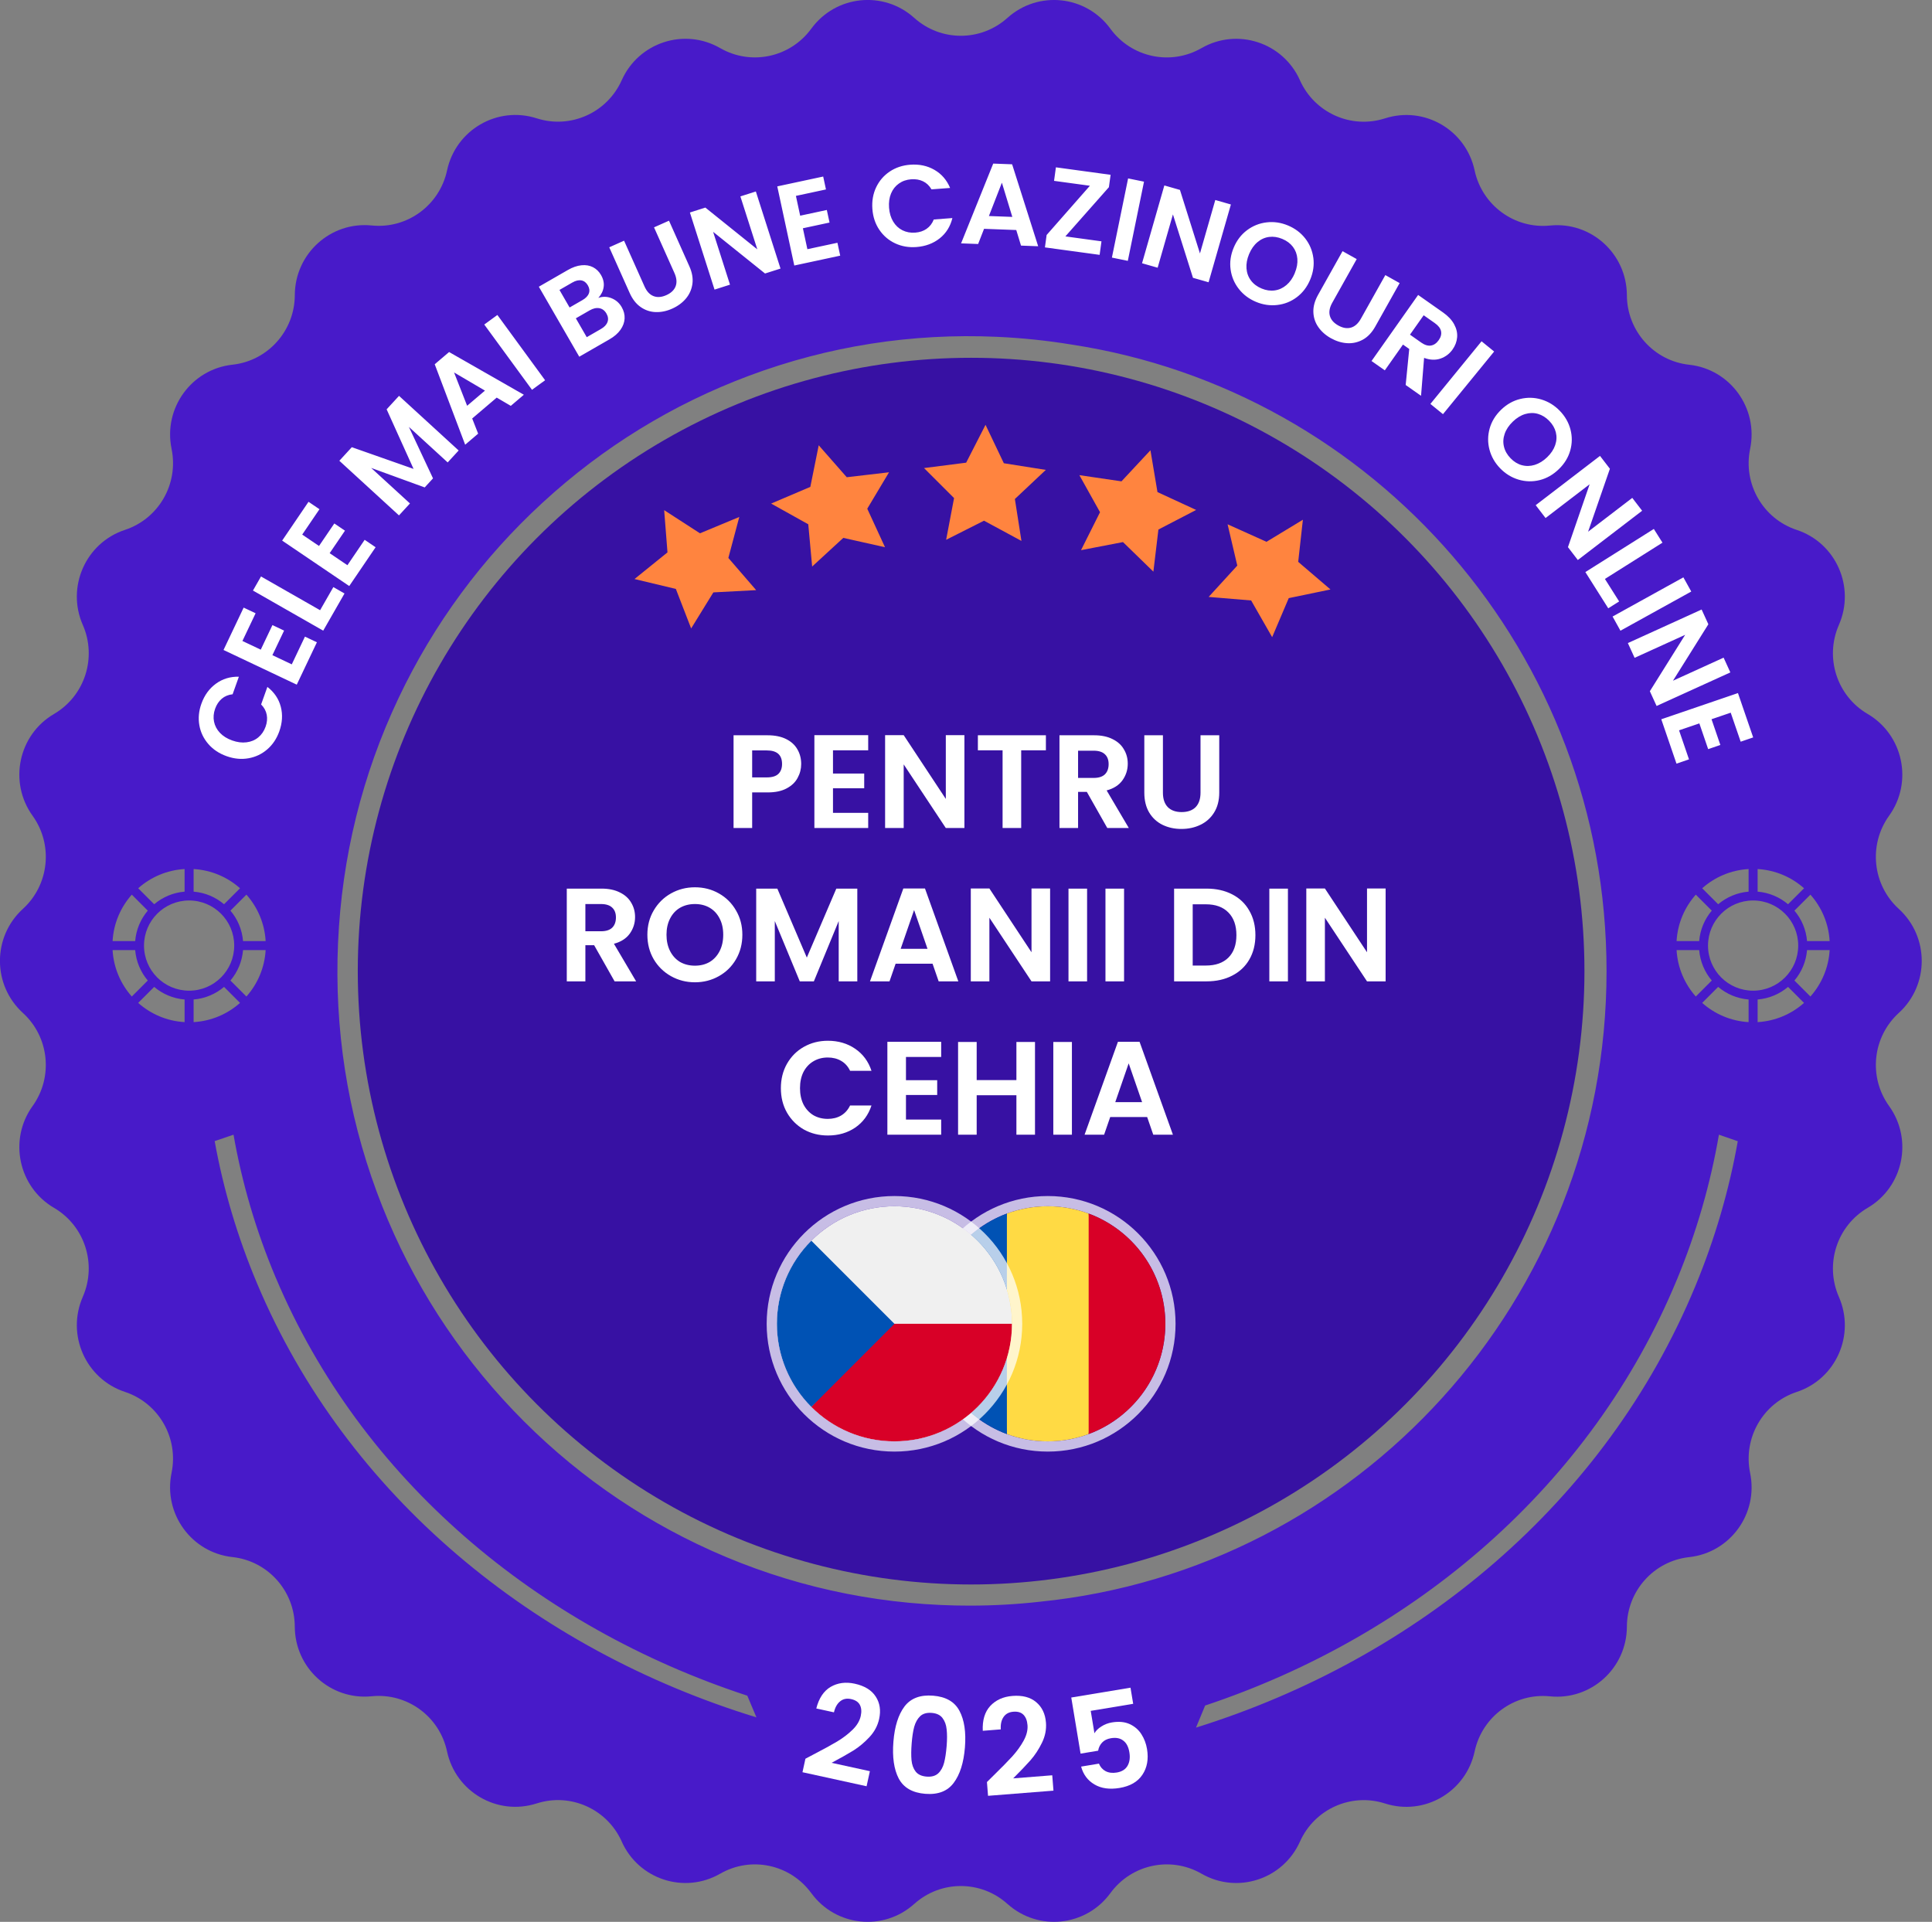
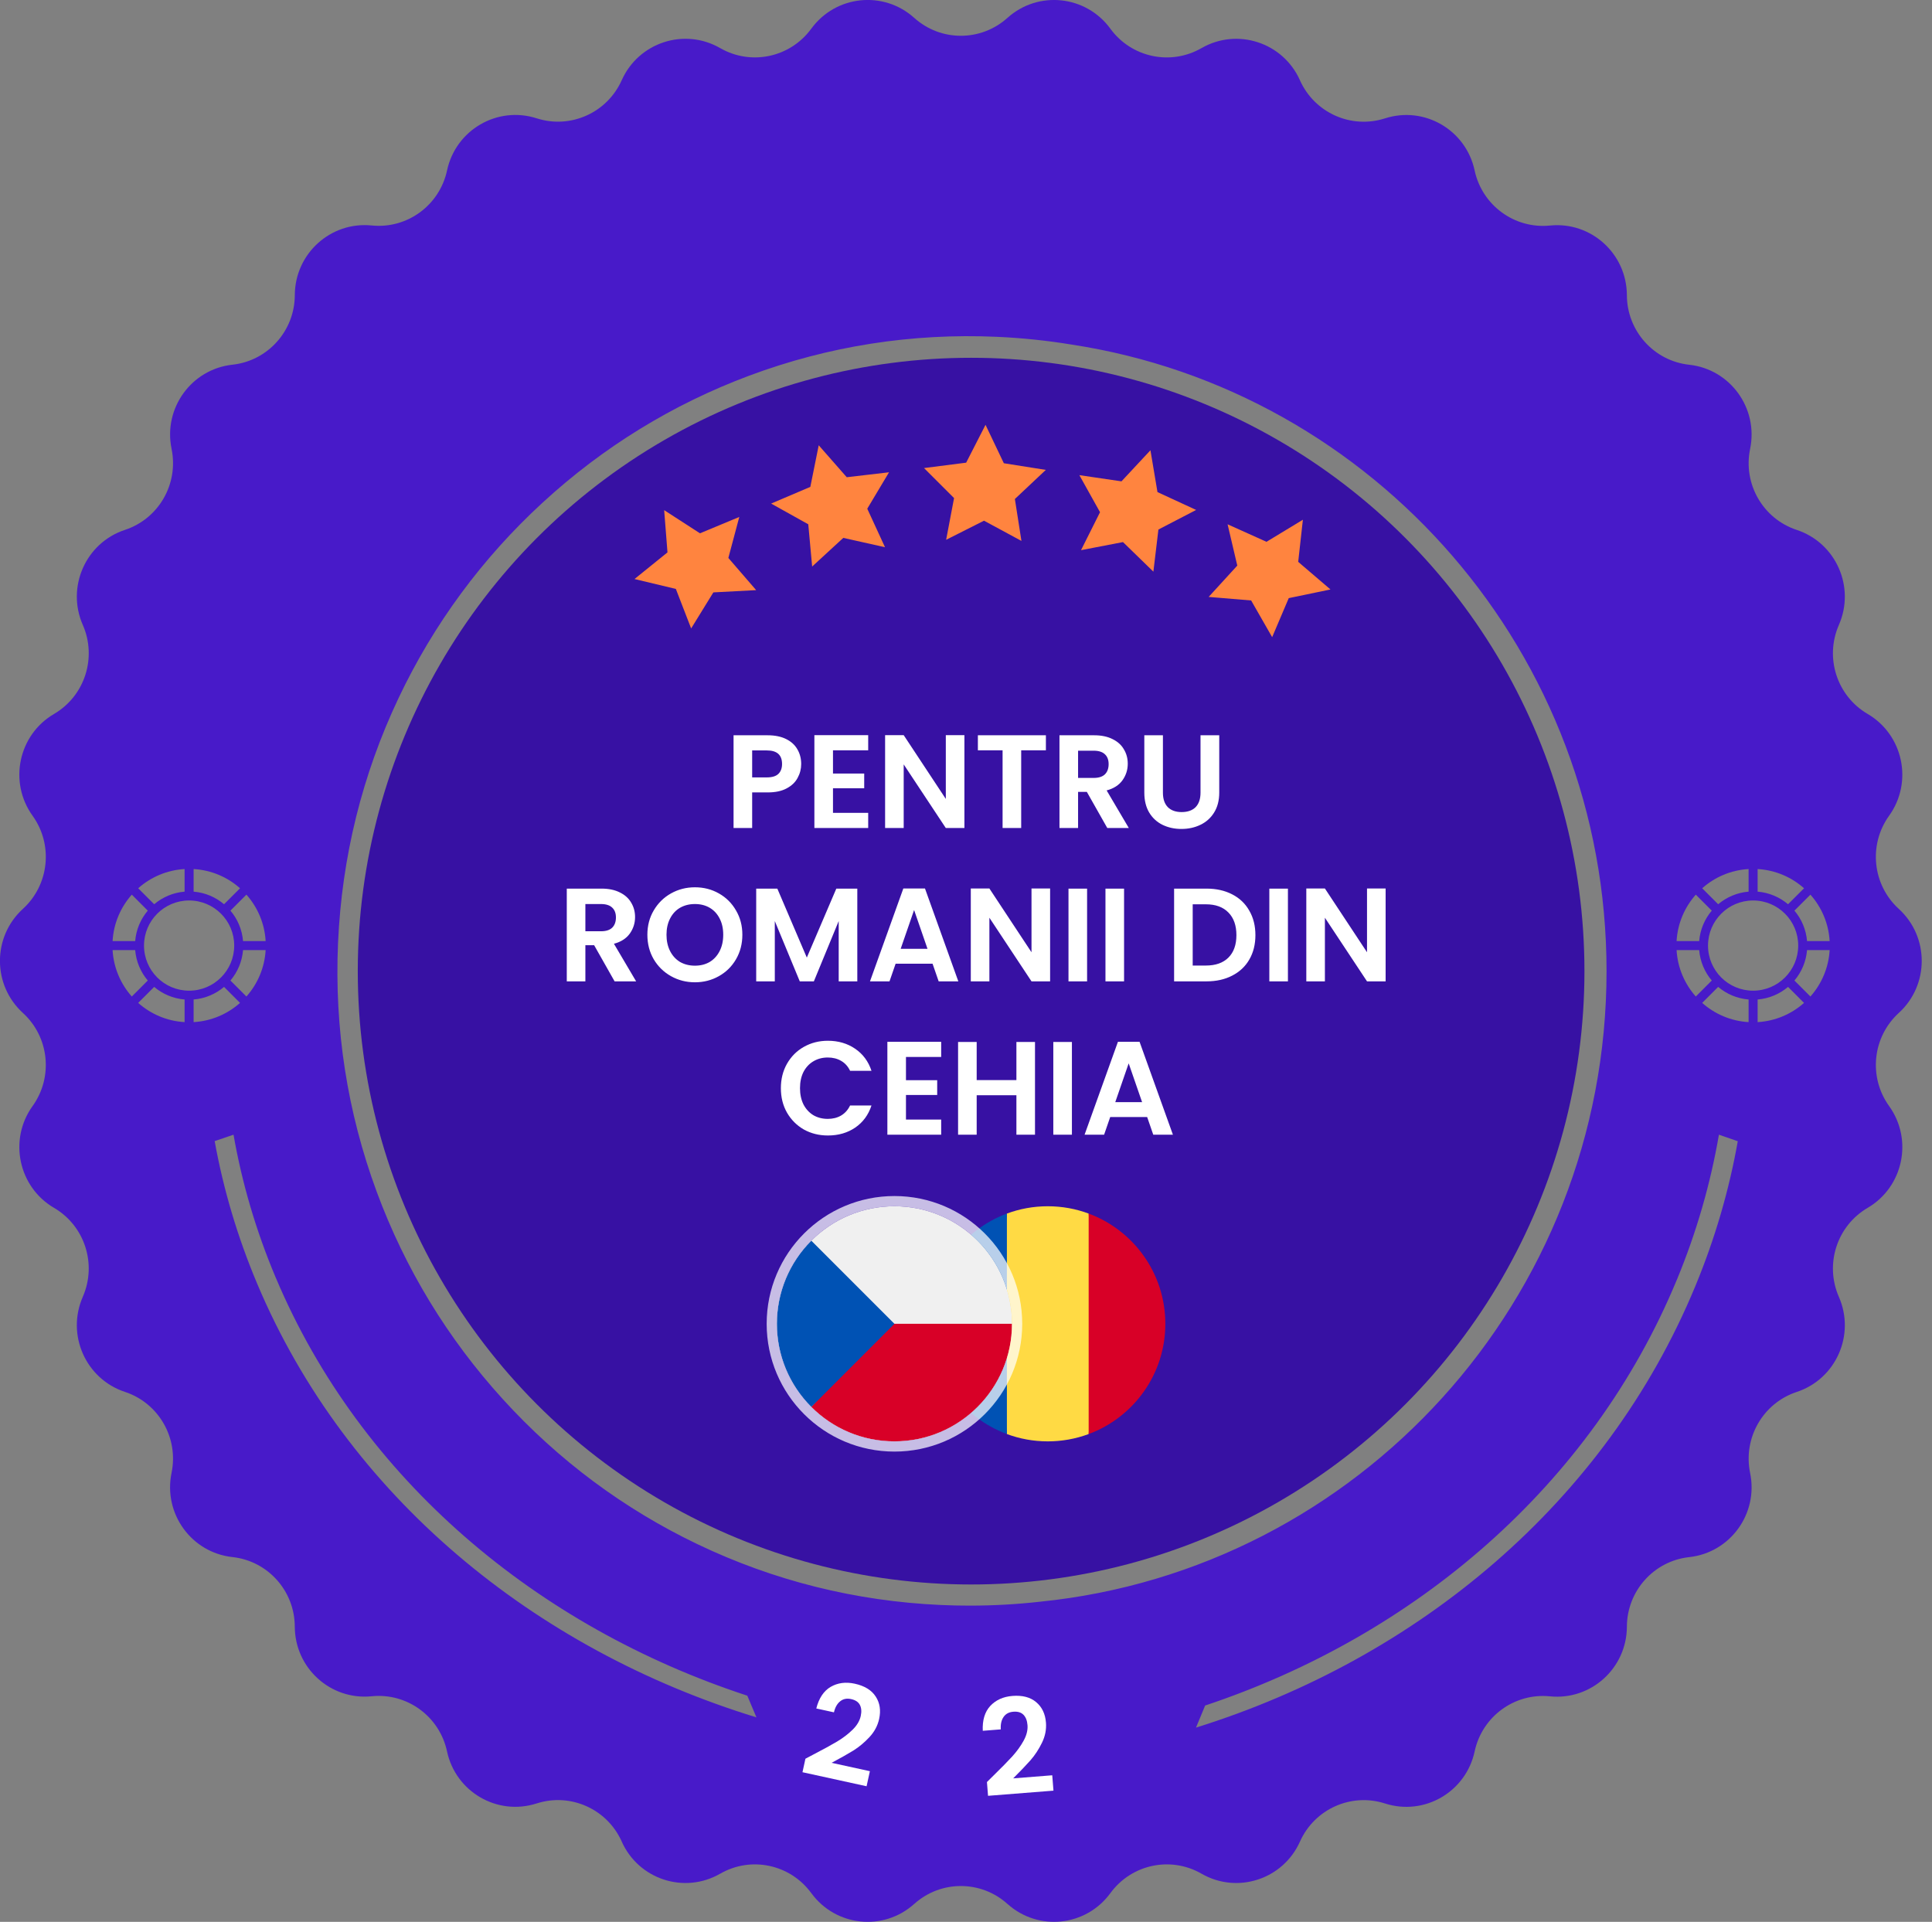
<svg xmlns="http://www.w3.org/2000/svg" width="189" height="188" viewBox="0 0 189 188" fill="none">
  <rect x="0" y="0" width="189" height="188" fill="#808080" stroke="none" />
  <g clip-path="url(#clip0_1661_5211)">
    <circle cx="95" cy="95" r="60" fill="#3711A3" />
    <g clip-path="url(#clip1_1661_5211)">
-       <circle opacity="0.85" cx="102.5" cy="129.5" r="12" stroke="white" stroke-opacity="0.85" />
      <path d="M106.499 118.716C105.254 118.253 103.907 118 102.5 118C101.093 118 99.746 118.253 98.501 118.716L97.5 129.5L98.5 140.284C99.746 140.747 101.094 141 102.499 141C103.865 141.001 105.219 140.759 106.499 140.284L107.5 129.5L106.499 118.716Z" fill="#FFDA44" />
      <path d="M114 129.5C114 124.555 110.879 120.34 106.499 118.716V140.285C110.879 138.66 114 134.445 114 129.5Z" fill="#D80027" />
      <path d="M91 129.5C91 134.445 94.121 138.66 98.501 140.285V118.716C94.121 120.34 91 124.555 91 129.5Z" fill="#0052B4" />
    </g>
    <g clip-path="url(#clip2_1661_5211)">
      <g clip-path="url(#clip3_1661_5211)">
        <path d="M87.5 141C93.851 141 99 135.851 99 129.5C99 123.149 93.851 118 87.5 118C81.149 118 76 123.149 76 129.5C76 135.851 81.149 141 87.5 141Z" fill="#F0F0F0" />
        <path d="M86.5 129.5C86.5 129.5 79.375 137.633 79.368 137.632C81.449 139.713 84.324 141 87.5 141C93.851 141 99 135.851 99 129.5H86.5Z" fill="#D80027" />
        <path d="M79.368 121.368C74.877 125.859 74.877 133.141 79.368 137.632C81.224 135.776 83.009 133.991 87.5 129.5L79.368 121.368Z" fill="#0052B4" />
      </g>
      <circle opacity="0.85" cx="87.5" cy="129.5" r="12" stroke="white" stroke-opacity="0.85" />
    </g>
    <path d="M79.369 2.801C81.757 -0.468 86.426 -0.956 89.434 1.747L89.438 1.75C92.032 4.084 95.958 4.082 98.552 1.75H98.553C101.561 -0.955 106.231 -0.466 108.62 2.803L108.627 2.813C110.685 5.629 114.518 6.445 117.534 4.708H117.538C121.041 2.689 125.513 4.148 127.168 7.849V7.854C128.597 11.04 132.176 12.643 135.487 11.579H135.494C139.338 10.341 143.406 12.705 144.257 16.672V16.675C144.992 20.092 148.162 22.411 151.623 22.063H151.631C155.646 21.655 159.136 24.816 159.151 28.872V28.877C159.164 32.374 161.788 35.303 165.248 35.681H165.252C169.264 36.119 172.028 39.937 171.207 43.908V43.914C170.499 47.337 172.463 50.748 175.767 51.838C179.603 53.104 181.518 57.42 179.89 61.134V61.137C178.488 64.334 179.698 68.08 182.701 69.84H182.704C186.191 71.887 187.166 76.509 184.802 79.799C182.766 82.633 183.171 86.555 185.746 88.906L185.757 88.916C188.742 91.643 188.741 96.359 185.757 99.084L185.748 99.092C183.173 101.444 182.765 105.364 184.803 108.198C187.167 111.489 186.194 116.111 182.706 118.156L182.701 118.159C179.698 119.919 178.488 123.665 179.889 126.862L179.892 126.869C181.518 130.583 179.605 134.899 175.769 136.165H175.767C172.463 137.256 170.501 140.667 171.207 144.089V144.097C172.03 148.068 169.265 151.885 165.253 152.323H165.25C161.79 152.7 159.165 155.631 159.152 159.128V159.133C159.135 163.188 155.646 166.347 151.631 165.942H151.625C148.164 165.591 144.992 167.911 144.259 171.328C143.408 175.295 139.341 177.659 135.495 176.424H135.489C132.178 175.358 128.599 176.962 127.172 180.148C125.517 183.852 121.042 185.31 117.539 183.291C114.523 181.554 110.688 182.37 108.63 185.186L108.623 185.195C106.234 188.464 101.563 188.953 98.557 186.249H98.553C95.959 183.914 92.033 183.915 89.439 186.248H89.436C86.428 188.955 81.758 188.464 79.37 185.196L79.362 185.187C77.304 182.371 73.471 181.554 70.456 183.291H70.452C66.948 185.31 62.476 183.852 60.821 180.15V180.145C59.394 176.959 55.815 175.355 52.502 176.419H52.495C48.65 177.658 44.581 175.293 43.73 171.326V171.323C42.995 167.906 39.825 165.586 36.364 165.935H36.358C32.343 166.342 28.853 163.182 28.838 159.126V159.121C28.825 155.624 26.201 152.696 22.741 152.318H22.738C18.725 151.881 15.961 148.062 16.782 144.09V144.084C17.49 140.662 15.527 137.251 12.222 136.16C8.386 134.894 6.471 130.579 8.099 126.864V126.86C9.501 123.663 8.291 119.918 5.289 118.158H5.286C1.798 116.113 0.823 111.489 3.187 108.2C5.223 105.365 4.818 101.446 2.244 99.094L2.234 99.084C-0.751 96.358 -0.751 91.641 2.234 88.916L2.244 88.906C4.818 86.555 5.225 82.633 3.187 79.799C0.823 76.509 1.796 71.886 5.284 69.843L5.29 69.84C8.293 68.08 9.503 64.334 8.102 61.137L8.099 61.131C6.471 57.417 8.386 53.101 12.222 51.835H12.224C15.528 50.745 17.491 47.334 16.784 43.911V43.904C15.962 39.932 18.726 36.114 22.738 35.676H22.742C26.2 35.298 28.827 32.37 28.84 28.872V28.865C28.857 24.811 32.346 21.651 36.361 22.057H36.368C39.829 22.407 43.001 20.087 43.734 16.67C44.585 12.704 48.653 10.339 52.498 11.574H52.502C55.813 12.64 59.393 11.037 60.819 7.851C62.474 4.146 66.948 2.688 70.452 4.705C73.468 6.443 77.302 5.627 79.36 2.811L79.369 2.801ZM168.155 111C167.336 115.767 165.972 120.53 164.028 125.223H164.026C155.687 145.352 138.417 160.002 117.894 166.841L117 169C138.714 162.225 157.077 146.984 165.833 125.849C167.778 121.157 169.157 116.401 170 111.638L168.155 111ZM21 111.627C21.844 116.308 23.222 120.983 25.166 125.593C33.923 146.364 52.287 161.342 74 168L73.106 165.878C52.583 159.157 35.313 144.76 26.974 124.978H26.972C25.028 120.366 23.664 115.685 22.845 111L21 111.627ZM97.529 32.949C89.198 32.576 81.044 33.856 73.291 36.75C65.804 39.545 59.006 43.722 53.086 49.165C47.166 54.608 42.424 61.043 38.988 68.29C35.432 75.793 33.441 83.844 33.07 92.218C32.699 100.591 33.971 108.788 36.851 116.579C39.632 124.105 43.787 130.937 49.203 136.887C54.618 142.837 61.02 147.604 68.231 151.058C75.696 154.632 83.706 156.633 92.037 157.006C92.978 157.048 93.917 157.068 94.852 157.069C97.163 157.068 99.458 156.941 101.733 156.686C132.861 153.54 157.161 127.123 157.162 95C157.162 63.944 134.449 38.222 104.812 33.704C102.416 33.312 99.986 33.059 97.529 32.949ZM13.518 98.107C14.74 99.193 16.32 99.887 18.059 99.987V97.775C16.929 97.682 15.899 97.234 15.082 96.542L13.518 98.107ZM21.918 96.542C21.101 97.234 20.071 97.682 18.941 97.775V99.987C20.68 99.887 22.26 99.193 23.482 98.107L21.918 96.542ZM166.518 98.107C167.74 99.193 169.32 99.887 171.059 99.987V97.775C169.929 97.682 168.899 97.234 168.081 96.542L166.518 98.107ZM174.918 96.542C174.101 97.234 173.071 97.682 171.941 97.775V99.987C173.68 99.887 175.26 99.193 176.482 98.107L174.918 96.542ZM11.013 92.942C11.114 94.68 11.807 96.26 12.894 97.483L14.457 95.919C13.766 95.102 13.317 94.072 13.224 92.942H11.013ZM23.776 92.942C23.683 94.072 23.234 95.102 22.542 95.919L24.106 97.483C25.193 96.26 25.886 94.68 25.987 92.942H23.776ZM164.013 92.942C164.114 94.68 164.807 96.26 165.894 97.483L167.457 95.919C166.766 95.102 166.317 94.072 166.224 92.942H164.013ZM176.776 92.942C176.682 94.072 176.234 95.102 175.542 95.919L177.106 97.483C178.193 96.26 178.886 94.68 178.987 92.942H176.776ZM18.5 88.088C16.064 88.088 14.088 90.064 14.088 92.5C14.088 94.937 16.064 96.912 18.5 96.912C20.937 96.912 22.912 94.936 22.912 92.5C22.912 90.064 20.937 88.088 18.5 88.088ZM171.5 88.088C169.064 88.088 167.088 90.064 167.088 92.5C167.088 94.937 169.064 96.912 171.5 96.912C173.937 96.912 175.911 94.936 175.912 92.5C175.912 90.064 173.937 88.088 171.5 88.088ZM12.894 87.518C11.807 88.74 11.114 90.32 11.013 92.059H13.224C13.317 90.928 13.766 89.898 14.457 89.081L12.894 87.518ZM22.542 89.081C23.234 89.898 23.683 90.928 23.776 92.059H25.987C25.886 90.32 25.193 88.74 24.106 87.518L22.542 89.081ZM165.894 87.518C164.807 88.74 164.114 90.32 164.013 92.059H166.224C166.317 90.928 166.766 89.898 167.457 89.081L165.894 87.518ZM175.542 89.081C176.234 89.898 176.683 90.928 176.776 92.059H178.987C178.886 90.32 178.193 88.74 177.106 87.518L175.542 89.081ZM18.059 85.013C16.32 85.114 14.74 85.807 13.518 86.894L15.082 88.457C15.899 87.766 16.929 87.317 18.059 87.224V85.013ZM18.941 87.224C20.071 87.317 21.101 87.766 21.918 88.457L23.482 86.894C22.26 85.807 20.68 85.114 18.941 85.013V87.224ZM171.059 85.013C169.32 85.114 167.74 85.807 166.518 86.894L168.081 88.457C168.899 87.766 169.929 87.317 171.059 87.224V85.013ZM171.941 87.224C173.071 87.317 174.101 87.766 174.918 88.457L176.482 86.894C175.26 85.807 173.68 85.114 171.941 85.013V87.224Z" fill="#481AC9" />
-     <path d="M110.855 166.673L106.701 167.363L107.065 169.555C107.208 169.303 107.434 169.081 107.745 168.889C108.054 168.688 108.397 168.557 108.773 168.494C109.457 168.381 110.041 168.437 110.527 168.664C111.012 168.891 111.393 169.223 111.667 169.661C111.94 170.09 112.121 170.569 112.209 171.099C112.372 172.082 112.221 172.919 111.757 173.611C111.3 174.302 110.555 174.733 109.521 174.905C108.546 175.067 107.728 174.952 107.066 174.561C106.404 174.171 105.969 173.588 105.762 172.815L107.505 172.525C107.639 172.855 107.855 173.1 108.154 173.261C108.462 173.421 108.825 173.466 109.244 173.396C109.748 173.312 110.102 173.091 110.306 172.732C110.51 172.373 110.569 171.933 110.482 171.412C110.394 170.882 110.195 170.502 109.885 170.273C109.582 170.033 109.178 169.955 108.674 170.039C108.315 170.099 108.03 170.238 107.821 170.457C107.611 170.677 107.48 170.944 107.427 171.26L105.709 171.546L104.798 166.058L110.593 165.096L110.855 166.673Z" fill="white" />
-     <path fill-rule="evenodd" clip-rule="evenodd" d="M89.536 22.756C89.965 22.724 90.337 22.6 90.651 22.382L90.649 22.381C90.962 22.163 91.195 21.86 91.348 21.471L93.169 21.332C92.967 22.157 92.552 22.82 91.926 23.317C91.3 23.814 90.541 24.097 89.652 24.165C88.896 24.222 88.204 24.101 87.57 23.805C86.937 23.508 86.422 23.068 86.025 22.485C85.628 21.901 85.4 21.222 85.342 20.447C85.284 19.673 85.406 18.964 85.71 18.324C86.016 17.684 86.458 17.17 87.039 16.781C87.62 16.393 88.289 16.17 89.042 16.113C89.924 16.047 90.714 16.213 91.412 16.616C92.11 17.018 92.62 17.608 92.945 18.386L91.124 18.524C90.915 18.162 90.638 17.899 90.296 17.735C89.955 17.572 89.57 17.506 89.139 17.538C88.68 17.573 88.278 17.711 87.937 17.954C87.595 18.194 87.338 18.518 87.168 18.925C86.998 19.332 86.933 19.8 86.973 20.326C87.013 20.846 87.147 21.295 87.377 21.676C87.607 22.057 87.91 22.34 88.284 22.527C88.66 22.714 89.076 22.792 89.536 22.756ZM78.983 24.377L78.543 22.33L81.15 21.771L80.885 20.541L78.278 21.1L77.861 19.163L80.801 18.532L80.53 17.27L76.037 18.233L77.702 25.974L82.194 25.009L81.923 23.748L78.983 24.377ZM74.085 24.392L72.429 19.213L73.942 18.731L76.354 26.273L74.84 26.755L69.761 22.678L71.413 27.847L69.9 28.33L67.49 20.788L69.002 20.306L74.085 24.392ZM65.442 21.59L63.981 22.24L65.978 26.709C66.197 27.199 66.235 27.629 66.095 28.002C65.954 28.374 65.65 28.665 65.181 28.874C64.718 29.079 64.3 29.112 63.931 28.966C63.559 28.822 63.264 28.505 63.047 28.014L61.05 23.545L59.601 24.192L61.593 28.649C61.867 29.263 62.226 29.725 62.672 30.035C63.117 30.346 63.606 30.511 64.142 30.529C64.675 30.547 65.212 30.437 65.75 30.196C66.296 29.954 66.744 29.626 67.094 29.214C67.443 28.801 67.657 28.323 67.734 27.782C67.811 27.239 67.713 26.661 67.436 26.047L65.446 21.589L65.442 21.59ZM58.531 29.141C58.959 28.992 59.389 29 59.819 29.172C60.248 29.343 60.581 29.631 60.815 30.037C61.026 30.403 61.123 30.776 61.103 31.158C61.084 31.54 60.949 31.907 60.699 32.261C60.448 32.615 60.091 32.925 59.625 33.193L56.667 34.895L52.712 28.047L55.543 26.417C56.007 26.149 56.452 25.994 56.877 25.95C57.299 25.906 57.677 25.969 58.005 26.136C58.334 26.306 58.598 26.559 58.793 26.899C59.024 27.299 59.111 27.694 59.052 28.084C58.995 28.474 58.82 28.826 58.531 29.141ZM55.987 27.639L54.73 28.363L55.721 30.08L56.979 29.356C57.306 29.168 57.516 28.949 57.607 28.7C57.699 28.451 57.666 28.189 57.508 27.915C57.349 27.64 57.138 27.48 56.874 27.43C56.61 27.38 56.315 27.452 55.987 27.639ZM58.785 32.185C59.12 31.994 59.335 31.765 59.43 31.501L59.43 31.499C59.527 31.235 59.492 30.958 59.326 30.671C59.156 30.377 58.924 30.203 58.631 30.149C58.337 30.096 58.025 30.167 57.69 30.358L56.333 31.139L57.399 32.984L58.785 32.185ZM48.657 30.812L47.374 31.747L52.042 38.132L53.325 37.197L48.657 30.812ZM45.506 43.503L42.528 35.636L42.526 35.634L43.934 34.437L51.246 38.616L49.969 39.703L48.592 38.895L46.193 40.938L46.775 42.422L45.506 43.503ZM45.697 39.695L47.441 38.211L44.419 36.436L45.697 39.695ZM37.823 40.042L40.457 45.87L34.417 43.746L33.197 45.074L39.03 50.418L40.105 49.25L36.31 45.774L41.547 47.682L42.36 46.796L40 41.761L43.795 45.236L44.869 44.068L39.035 38.724L37.823 40.042ZM32.249 54.114L33.986 55.291L35.673 52.807L36.744 53.533L34.165 57.329L27.602 52.884L30.181 49.088L31.252 49.813L29.565 52.296L31.207 53.409L32.705 51.208L33.747 51.913L32.249 54.114ZM31.314 59.693L25.533 56.393L24.746 57.769L31.618 61.694L33.702 58.057L32.61 57.432L31.314 59.693ZM26.646 64.092L28.543 64.99L29.831 62.278L31.001 62.831L29.031 66.975L21.866 63.583L23.835 59.438L25.005 59.992L23.715 62.703L25.509 63.552L26.651 61.148L27.791 61.688L26.646 64.092ZM26.157 67.196L26.158 67.193L26.157 67.195L26.157 67.196ZM25.544 68.912L26.157 67.196C26.829 67.717 27.266 68.362 27.468 69.136C27.67 69.908 27.62 70.715 27.32 71.553C27.065 72.264 26.674 72.847 26.145 73.305C25.617 73.762 25.006 74.053 24.31 74.177C23.615 74.302 22.901 74.234 22.168 73.972C21.433 73.711 20.835 73.31 20.373 72.774C19.911 72.237 19.619 71.625 19.5 70.936C19.381 70.247 19.448 69.548 19.703 68.837C20.001 68.004 20.475 67.352 21.126 66.879C21.777 66.406 22.525 66.178 23.369 66.198L22.755 67.916C22.338 67.96 21.985 68.106 21.696 68.352C21.408 68.597 21.191 68.924 21.045 69.329C20.891 69.762 20.855 70.184 20.937 70.594C21.02 71.004 21.212 71.368 21.515 71.689C21.818 72.01 22.218 72.259 22.717 72.437C23.208 72.611 23.675 72.672 24.116 72.616C24.558 72.562 24.941 72.402 25.265 72.136C25.587 71.871 25.828 71.521 25.982 71.088C26.126 70.683 26.164 70.293 26.093 69.919C26.021 69.544 25.839 69.208 25.544 68.912ZM97.163 16.003L94.019 23.806L95.687 23.869L96.266 22.384L99.417 22.502L99.882 24.026L101.561 24.089L99.012 16.072L97.165 16.003L97.163 16.003ZM96.741 21.133L98.011 17.871L99.031 21.218L96.741 21.133ZM103.295 16.369L108.646 17.1L108.479 18.312L104.222 23.125L107.753 23.608L107.572 24.931L102.221 24.201L102.387 22.988L106.62 18.171L103.114 17.692L103.295 16.369ZM110.358 17.454L108.773 25.199L110.33 25.517L111.914 17.771L110.358 17.454ZM117.387 24.793L118.887 19.565L120.414 20.003L118.231 27.612L116.704 27.177L114.743 20.974L113.248 26.189L111.721 25.753L113.903 18.141L115.43 18.579L117.387 24.793ZM128.478 25.221C128.383 24.515 128.12 23.884 127.686 23.326C127.251 22.768 126.688 22.346 125.997 22.057C125.313 21.771 124.619 21.669 123.912 21.753C123.206 21.834 122.566 22.09 121.993 22.518C121.421 22.946 120.985 23.515 120.688 24.226C120.388 24.944 120.286 25.657 120.385 26.363C120.483 27.07 120.75 27.704 121.188 28.263C121.626 28.823 122.188 29.244 122.871 29.53C123.555 29.815 124.249 29.917 124.957 29.834C125.662 29.753 126.301 29.497 126.869 29.067C127.438 28.637 127.873 28.065 128.174 27.347C128.471 26.637 128.572 25.928 128.48 25.223L128.478 25.221ZM126.666 26.719C126.462 27.206 126.189 27.596 125.845 27.886C125.502 28.177 125.122 28.351 124.703 28.41C124.284 28.468 123.856 28.407 123.415 28.222C122.975 28.038 122.628 27.777 122.374 27.438C122.118 27.099 121.974 26.705 121.939 26.257C121.906 25.808 121.99 25.34 122.194 24.853C122.399 24.366 122.671 23.977 123.012 23.69C123.353 23.402 123.733 23.232 124.154 23.177C124.575 23.124 125.003 23.188 125.444 23.372C125.884 23.556 126.229 23.814 126.483 24.149C126.735 24.484 126.881 24.874 126.916 25.317C126.951 25.762 126.867 26.228 126.662 26.715L126.666 26.719ZM135.522 26.91L136.917 27.69L136.921 27.692L134.533 31.953C134.204 32.538 133.8 32.963 133.319 33.227C132.836 33.489 132.325 33.605 131.786 33.571C131.246 33.538 130.715 33.374 130.194 33.084C129.68 32.796 129.27 32.433 128.965 31.995C128.66 31.556 128.499 31.066 128.481 30.524C128.463 29.983 128.619 29.417 128.948 28.832L131.336 24.571L132.722 25.345L130.329 29.616C130.067 30.083 129.988 30.509 130.094 30.892C130.199 31.276 130.474 31.591 130.915 31.838C131.364 32.09 131.78 32.159 132.162 32.048C132.543 31.937 132.867 31.648 133.129 31.18L135.522 26.91ZM140.916 35.078C141.405 34.908 141.8 34.611 142.1 34.185C142.362 33.814 142.51 33.418 142.545 32.995C142.581 32.571 142.484 32.148 142.254 31.724C142.025 31.3 141.66 30.912 141.16 30.561L138.73 28.853L134.171 35.316L135.471 36.228L137.248 33.708L137.86 34.138L137.512 37.662L139.015 38.719L139.313 35.01C139.892 35.223 140.428 35.245 140.916 35.078ZM139.018 33.501L137.933 32.738L139.272 30.84L140.357 31.603C140.71 31.851 140.915 32.117 140.972 32.403C141.03 32.689 140.954 32.979 140.744 33.276C140.531 33.578 140.279 33.753 139.985 33.802C139.692 33.851 139.369 33.749 139.016 33.503L139.018 33.501ZM139.93 39.513L144.935 33.386L146.166 34.388L141.161 40.515L139.93 39.513ZM152.49 45.899C153.044 45.364 153.418 44.753 153.611 44.068C153.804 43.383 153.81 42.697 153.633 42.013C153.453 41.33 153.103 40.719 152.583 40.183C152.068 39.651 151.469 39.285 150.788 39.08C150.107 38.876 149.418 38.859 148.724 39.027C148.029 39.195 147.404 39.546 146.849 40.082C146.29 40.623 145.914 41.238 145.724 41.927C145.535 42.615 145.529 43.303 145.71 43.988C145.892 44.674 146.24 45.283 146.757 45.815C147.272 46.347 147.87 46.713 148.551 46.918C149.232 47.12 149.919 47.137 150.612 46.968C151.304 46.798 151.931 46.44 152.49 45.899ZM148.882 45.509C148.475 45.398 148.104 45.172 147.774 44.829C147.443 44.488 147.227 44.111 147.127 43.697C147.026 43.284 147.049 42.866 147.196 42.441C147.341 42.015 147.606 41.619 147.985 41.252C148.364 40.884 148.769 40.634 149.196 40.505C149.623 40.377 150.041 40.369 150.448 40.486C150.855 40.603 151.224 40.83 151.556 41.173C151.887 41.514 152.102 41.889 152.203 42.297C152.303 42.705 152.283 43.119 152.139 43.541C151.996 43.962 151.735 44.358 151.354 44.726C150.973 45.094 150.568 45.343 150.139 45.476C149.708 45.608 149.291 45.618 148.884 45.507L148.882 45.509ZM155.357 52.015L159.678 48.705L160.644 49.963L154.352 54.783L153.387 53.525L155.508 47.373L151.196 50.676L150.231 49.418L156.522 44.598L157.49 45.856L155.357 52.015ZM157.003 56.634L162.633 53.086L161.787 51.744L155.089 55.962L157.329 59.507L158.394 58.835L157.003 56.634ZM157.752 60.311L164.679 56.479L165.449 57.866L158.522 61.698L157.752 60.311ZM168.614 64.334L163.66 66.59L167.122 61.068L166.463 59.625L159.248 62.908L159.907 64.351L164.852 62.102L161.399 67.618L162.058 69.061L169.273 65.778L168.614 64.334ZM162.517 70.362L170.018 67.799L171.507 72.137L170.284 72.555L169.309 69.717L167.432 70.358L168.295 72.876L167.103 73.283L166.241 70.766L164.255 71.443L165.227 74.283L164.004 74.703L162.517 70.362Z" fill="white" />
    <path d="M126.998 54.963L130.156 57.664L126.073 58.511L124.45 62.329L122.394 58.739L118.238 58.393L121.039 55.328L120.09 51.288L123.897 53.001L127.456 50.843L126.998 54.963ZM68.476 52.17L72.322 50.571L71.252 54.581L73.972 57.729L69.806 57.949H69.786L67.612 61.477L66.116 57.611L62.071 56.643L65.297 54.037L64.973 49.905L68.476 52.17ZM113.231 48.138L117.015 49.885L113.323 51.801L112.831 55.921L109.847 53.019V53.03L105.752 53.819L107.612 50.106L105.59 46.481L109.709 47.087L112.544 44.046L113.231 48.138ZM82.835 46.684L86.97 46.201L84.841 49.764L86.577 53.531L82.507 52.62L82.508 52.608L79.45 55.42L79.07 51.287L75.437 49.261L79.272 47.628L80.092 43.559L82.835 46.684ZM98.202 45.316L102.308 45.967L99.282 48.814L99.923 52.915L96.262 50.936L92.556 52.805L93.332 48.724L90.392 45.788L94.516 45.26L96.41 41.558L98.202 45.316Z" fill="#FF843F" />
    <path d="M78.377 74.736C78.377 75.221 78.26 75.676 78.026 76.1C77.8 76.525 77.441 76.867 76.947 77.127C76.462 77.387 75.847 77.517 75.101 77.517H73.581V81H71.761V71.928H75.101C75.803 71.928 76.401 72.049 76.895 72.292C77.389 72.535 77.757 72.868 78 73.293C78.251 73.718 78.377 74.198 78.377 74.736ZM75.023 76.048C75.526 76.048 75.899 75.936 76.141 75.71C76.384 75.476 76.505 75.151 76.505 74.736C76.505 73.852 76.011 73.41 75.023 73.41H73.581V76.048H75.023ZM81.488 73.397V75.671H84.542V77.114H81.488V79.518H84.932V81H79.668V71.915H84.932V73.397H81.488ZM94.345 81H92.525L88.405 74.775V81H86.586V71.915H88.405L92.525 78.154V71.915H94.345V81ZM102.316 71.928V73.397H99.899V81H98.079V73.397H95.662V71.928H102.316ZM108.323 81L106.321 77.465H105.464V81H103.644V71.928H107.049C107.751 71.928 108.349 72.054 108.843 72.305C109.337 72.548 109.705 72.881 109.947 73.306C110.199 73.722 110.324 74.19 110.324 74.71C110.324 75.307 110.151 75.849 109.804 76.334C109.458 76.811 108.942 77.14 108.258 77.322L110.428 81H108.323ZM105.464 76.1H106.984C107.478 76.1 107.846 75.983 108.089 75.749C108.332 75.507 108.453 75.173 108.453 74.749C108.453 74.333 108.332 74.012 108.089 73.787C107.846 73.553 107.478 73.436 106.984 73.436H105.464V76.1ZM113.764 71.928V77.543C113.764 78.158 113.924 78.63 114.245 78.96C114.565 79.28 115.016 79.44 115.596 79.44C116.185 79.44 116.64 79.28 116.961 78.96C117.281 78.63 117.442 78.158 117.442 77.543V71.928H119.274V77.53C119.274 78.301 119.105 78.955 118.767 79.492C118.438 80.021 117.992 80.419 117.429 80.688C116.874 80.957 116.255 81.091 115.57 81.091C114.894 81.091 114.279 80.957 113.725 80.688C113.179 80.419 112.746 80.021 112.425 79.492C112.104 78.955 111.944 78.301 111.944 77.53V71.928H113.764ZM60.124 96L58.123 92.465H57.265V96H55.446V86.928H58.851C59.553 86.928 60.15 87.054 60.644 87.305C61.138 87.548 61.506 87.881 61.749 88.306C62 88.722 62.126 89.19 62.126 89.71C62.126 90.307 61.953 90.849 61.606 91.334C61.259 91.811 60.744 92.14 60.059 92.322L62.23 96H60.124ZM57.265 91.1H58.786C59.279 91.1 59.648 90.983 59.89 90.749C60.133 90.507 60.254 90.173 60.254 89.749C60.254 89.333 60.133 89.012 59.89 88.787C59.648 88.553 59.279 88.436 58.786 88.436H57.265V91.1ZM67.983 96.091C67.133 96.091 66.354 95.892 65.643 95.493C64.933 95.095 64.369 94.544 63.953 93.843C63.538 93.132 63.33 92.331 63.33 91.438C63.33 90.554 63.538 89.761 63.953 89.06C64.369 88.349 64.933 87.795 65.643 87.396C66.354 86.998 67.133 86.798 67.983 86.798C68.84 86.798 69.62 86.998 70.322 87.396C71.032 87.795 71.591 88.349 71.999 89.06C72.414 89.761 72.622 90.554 72.622 91.438C72.622 92.331 72.414 93.132 71.999 93.843C71.591 94.544 71.032 95.095 70.322 95.493C69.611 95.892 68.832 96.091 67.983 96.091ZM67.983 94.466C68.528 94.466 69.009 94.345 69.425 94.103C69.841 93.851 70.166 93.496 70.4 93.037C70.634 92.578 70.751 92.045 70.751 91.438C70.751 90.832 70.634 90.303 70.4 89.853C70.166 89.393 69.841 89.042 69.425 88.8C69.009 88.557 68.528 88.436 67.983 88.436C67.437 88.436 66.951 88.557 66.527 88.8C66.111 89.042 65.786 89.393 65.552 89.853C65.318 90.303 65.201 90.832 65.201 91.438C65.201 92.045 65.318 92.578 65.552 93.037C65.786 93.496 66.111 93.851 66.527 94.103C66.951 94.345 67.437 94.466 67.983 94.466ZM83.867 86.928V96H82.047V90.1L79.617 96H78.239L75.796 90.1V96H73.976V86.928H76.043L78.928 93.674L81.813 86.928H83.867ZM91.228 94.271H87.615L87.017 96H85.107L88.369 86.915H90.487L93.749 96H91.826L91.228 94.271ZM90.734 92.816L89.422 89.021L88.109 92.816H90.734ZM102.728 96H100.908L96.788 89.775V96H94.969V86.915H96.788L100.908 93.154V86.915H102.728V96ZM106.346 86.928V96H104.526V86.928H106.346ZM109.963 86.928V96H108.143V86.928H109.963ZM118.029 86.928C118.982 86.928 119.818 87.115 120.537 87.487C121.265 87.86 121.824 88.392 122.214 89.086C122.612 89.77 122.812 90.567 122.812 91.477C122.812 92.387 122.612 93.184 122.214 93.868C121.824 94.544 121.265 95.069 120.537 95.441C119.818 95.814 118.982 96 118.029 96H114.858V86.928H118.029ZM117.964 94.453C118.917 94.453 119.653 94.193 120.173 93.674C120.693 93.154 120.953 92.422 120.953 91.477C120.953 90.533 120.693 89.796 120.173 89.268C119.653 88.731 118.917 88.462 117.964 88.462H116.677V94.453H117.964ZM125.993 86.928V96H124.174V86.928H125.993ZM135.55 96H133.73L129.61 89.775V96H127.791V86.915H129.61L133.73 93.154V86.915H135.55V96ZM76.39 106.451C76.39 105.559 76.589 104.762 76.988 104.06C77.395 103.349 77.945 102.799 78.638 102.409C79.34 102.011 80.124 101.811 80.991 101.811C82.004 101.811 82.893 102.071 83.655 102.591C84.418 103.111 84.951 103.83 85.254 104.749H83.161C82.953 104.315 82.659 103.99 82.277 103.774C81.905 103.557 81.472 103.449 80.978 103.449C80.449 103.449 79.977 103.575 79.561 103.826C79.154 104.068 78.833 104.415 78.599 104.866C78.374 105.316 78.261 105.845 78.261 106.451C78.261 107.049 78.374 107.578 78.599 108.037C78.833 108.487 79.154 108.838 79.561 109.089C79.977 109.332 80.449 109.453 80.978 109.453C81.472 109.453 81.905 109.345 82.277 109.128C82.659 108.903 82.953 108.574 83.161 108.141H85.254C84.951 109.068 84.418 109.791 83.655 110.311C82.901 110.822 82.013 111.078 80.991 111.078C80.124 111.078 79.34 110.883 78.638 110.493C77.945 110.095 77.395 109.544 76.988 108.843C76.589 108.141 76.39 107.344 76.39 106.451ZM88.627 103.397V105.671H91.682V107.114H88.627V109.518H92.072V111H86.808V101.915H92.072V103.397H88.627ZM101.25 101.928V111H99.431V107.14H95.545V111H93.725V101.928H95.545V105.658H99.431V101.928H101.25ZM104.861 101.928V111H103.041V101.928H104.861ZM112.221 109.271H108.608L108.01 111H106.1L109.362 101.915H111.48L114.742 111H112.819L112.221 109.271ZM111.727 107.816L110.414 104.021L109.102 107.816H111.727Z" fill="white" />
    <path d="M79.574 171.631C80.535 171.132 81.306 170.71 81.886 170.367C82.469 170.016 82.975 169.63 83.404 169.209C83.833 168.789 84.099 168.342 84.203 167.868C84.298 167.436 84.27 167.075 84.121 166.785C83.971 166.495 83.685 166.304 83.262 166.211C82.838 166.119 82.481 166.191 82.19 166.429C81.9 166.658 81.697 167.018 81.581 167.507L79.855 167.129C80.111 166.12 80.58 165.416 81.262 165.015C81.952 164.617 82.738 164.513 83.618 164.706C84.583 164.917 85.267 165.338 85.67 165.967C86.075 166.588 86.186 167.317 86.003 168.155C85.858 168.815 85.543 169.407 85.055 169.93C84.569 170.453 84.047 170.889 83.492 171.238C82.939 171.578 82.225 171.98 81.352 172.446L85.097 173.265L84.775 174.738L78.503 173.365L78.792 172.045L79.574 171.631Z" fill="white" />
-     <path d="M87.399 170.377C87.519 168.883 87.881 167.734 88.485 166.931C89.097 166.128 90.03 165.777 91.282 165.878C92.534 165.979 93.394 166.474 93.861 167.364C94.337 168.254 94.515 169.446 94.395 170.94C94.274 172.443 93.907 173.6 93.294 174.411C92.689 175.223 91.761 175.579 90.509 175.478C89.256 175.377 88.393 174.877 87.917 173.978C87.451 173.08 87.278 171.88 87.399 170.377ZM92.607 170.796C92.658 170.157 92.658 169.618 92.607 169.18C92.564 168.733 92.429 168.361 92.201 168.065C91.981 167.769 91.63 167.601 91.146 167.562C90.663 167.523 90.284 167.632 90.012 167.888C89.748 168.145 89.555 168.49 89.433 168.924C89.32 169.349 89.238 169.882 89.187 170.521C89.134 171.177 89.128 171.733 89.17 172.188C89.212 172.635 89.347 173.007 89.576 173.303C89.804 173.591 90.161 173.755 90.644 173.794C91.128 173.833 91.506 173.728 91.778 173.481C92.051 173.225 92.243 172.879 92.357 172.445C92.471 172.002 92.554 171.453 92.607 170.796Z" fill="white" />
    <path d="M97.178 173.703C97.953 172.946 98.568 172.32 99.024 171.823C99.48 171.318 99.852 170.802 100.141 170.275C100.429 169.748 100.555 169.243 100.516 168.759C100.482 168.318 100.351 167.981 100.124 167.747C99.897 167.513 99.567 167.413 99.135 167.447C98.703 167.481 98.382 167.654 98.172 167.966C97.962 168.27 97.872 168.672 97.903 169.174L96.141 169.313C96.093 168.274 96.338 167.463 96.874 166.882C97.419 166.3 98.141 165.974 99.04 165.903C100.024 165.825 100.801 166.029 101.369 166.514C101.937 166.991 102.255 167.657 102.322 168.512C102.375 169.186 102.245 169.844 101.93 170.486C101.616 171.128 101.244 171.696 100.813 172.19C100.382 172.676 99.816 173.269 99.115 173.967L102.937 173.665L103.056 175.168L96.656 175.673L96.549 174.326L97.178 173.703Z" fill="white" />
  </g>
  <defs>
    <clipPath id="clip0_1661_5211">
      <rect width="189" height="188" fill="white" />
    </clipPath>
    <clipPath id="clip1_1661_5211">
      <rect width="25" height="25" fill="white" transform="translate(90 117)" />
    </clipPath>
    <clipPath id="clip2_1661_5211">
      <rect width="25" height="25" fill="white" transform="translate(75 117)" />
    </clipPath>
    <clipPath id="clip3_1661_5211">
      <rect width="23" height="23" fill="white" transform="translate(76 118)" />
    </clipPath>
  </defs>
</svg>